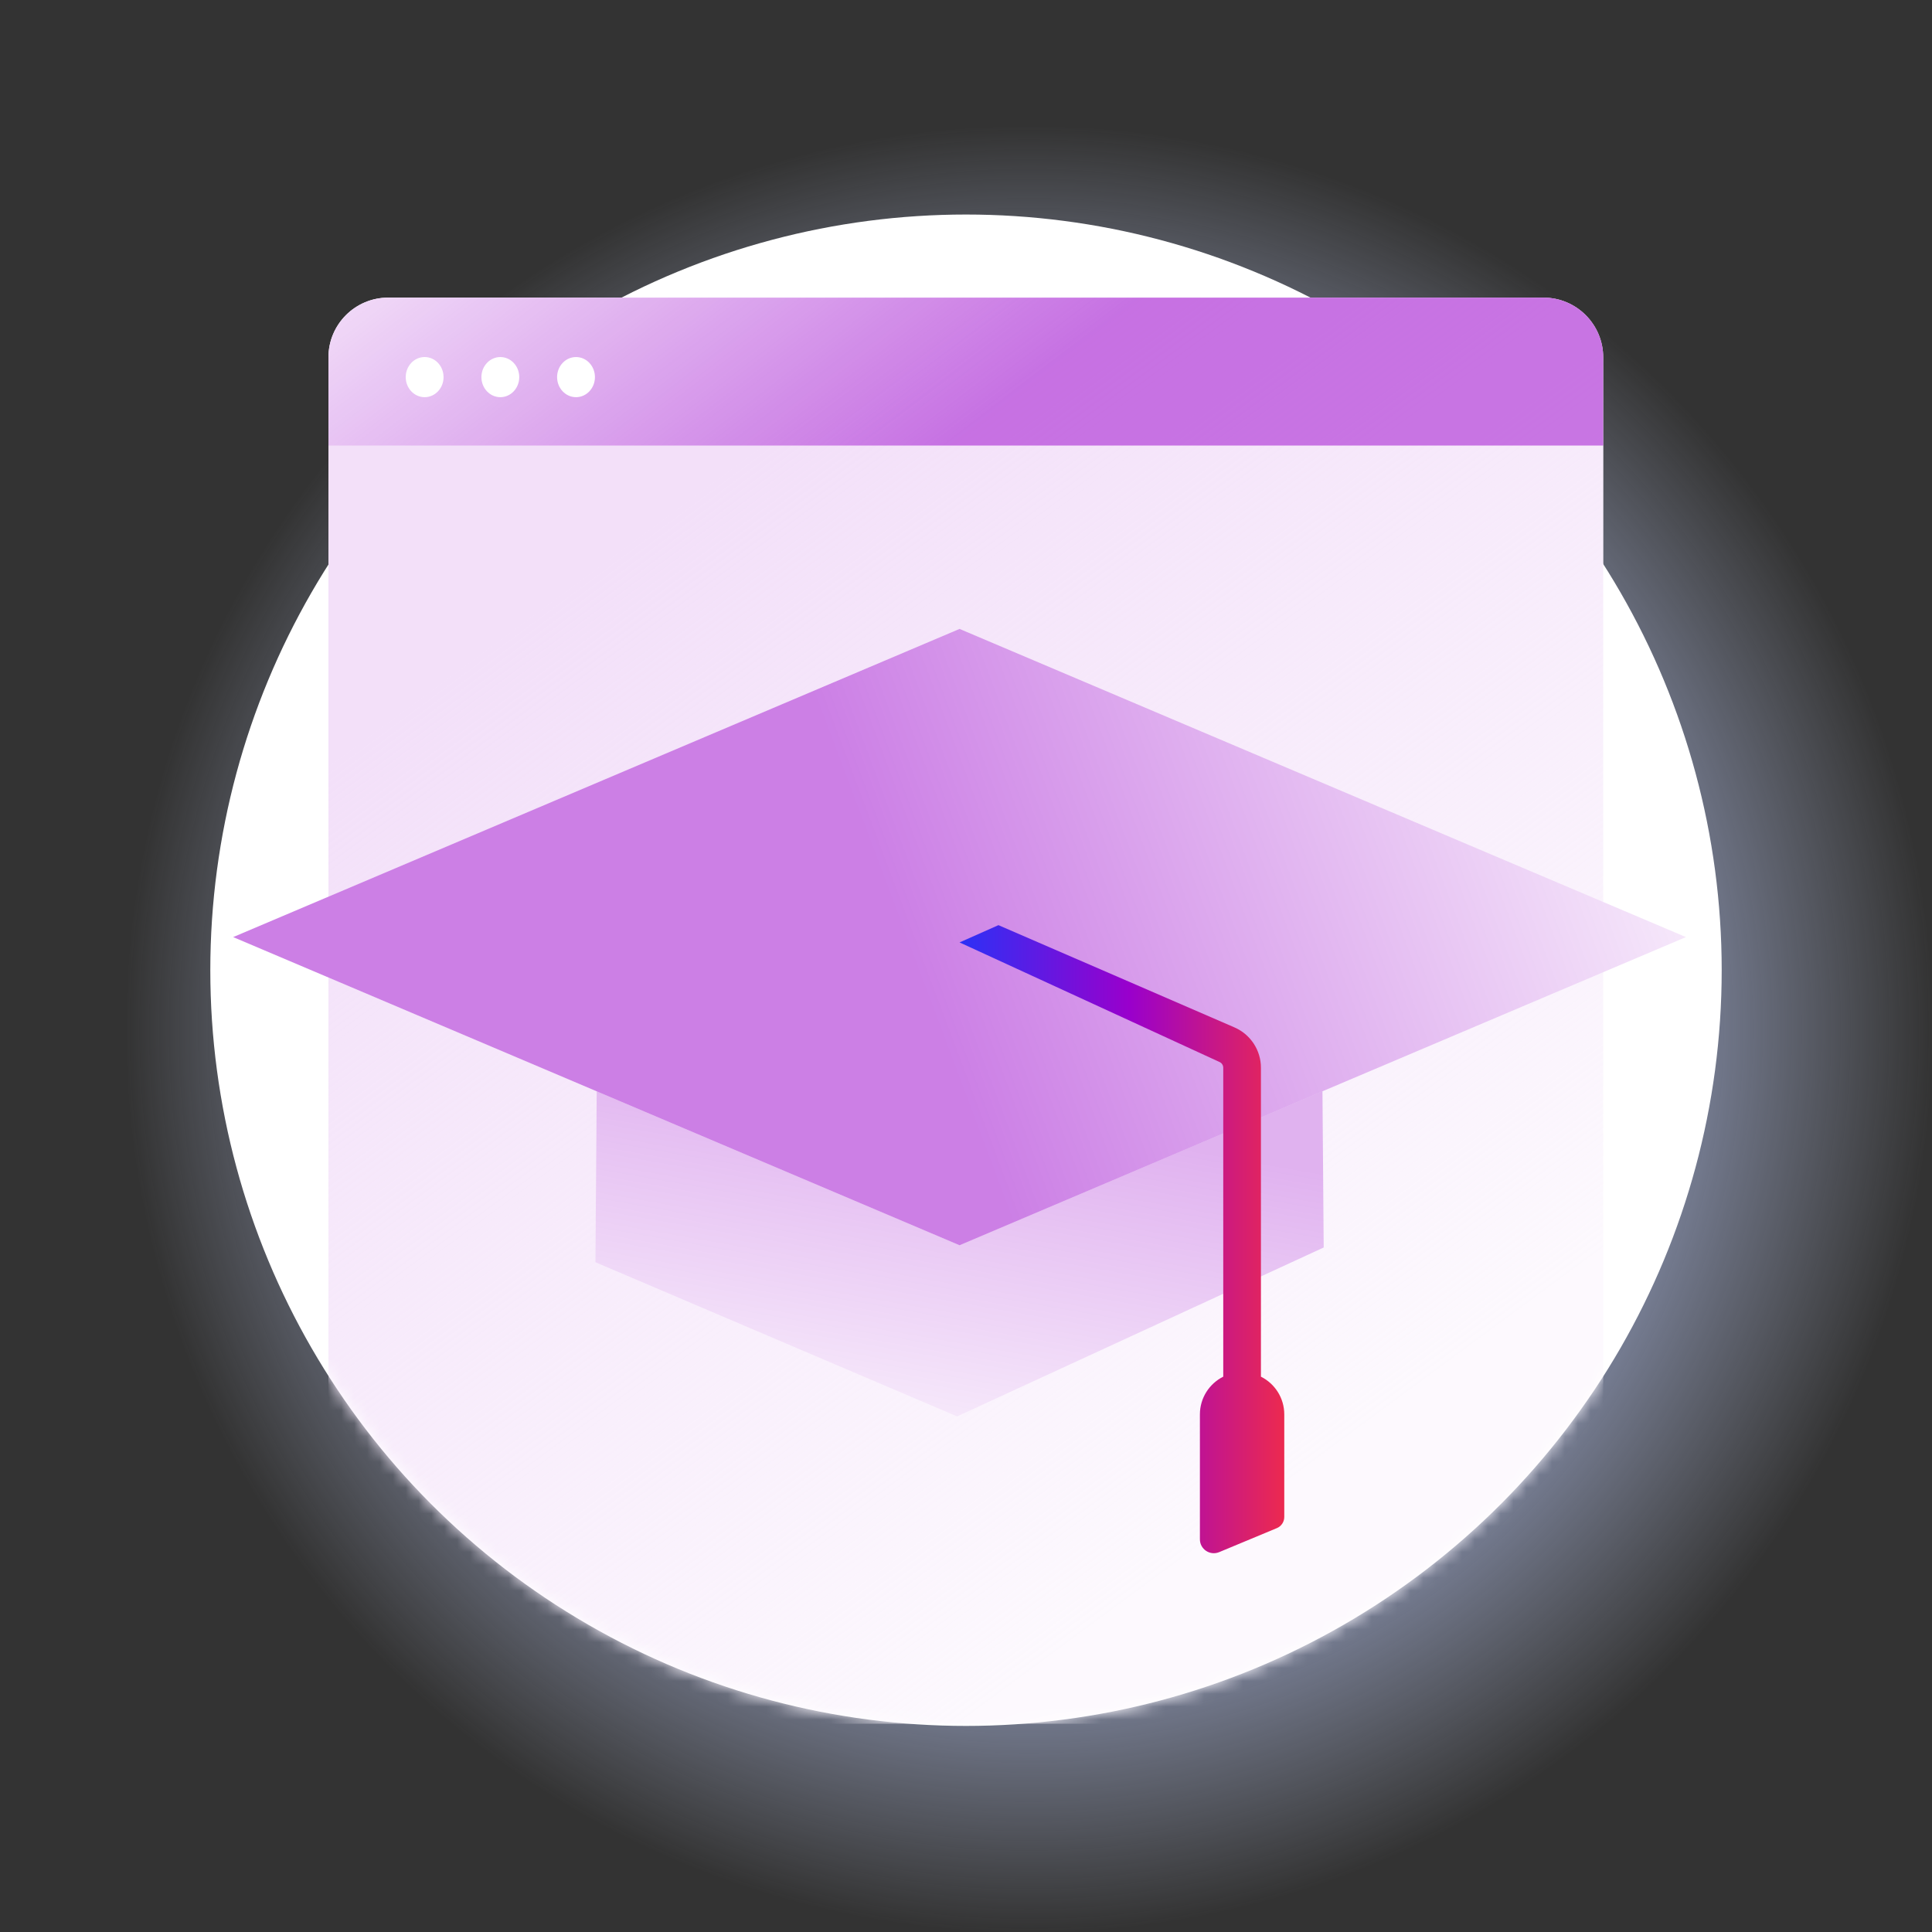
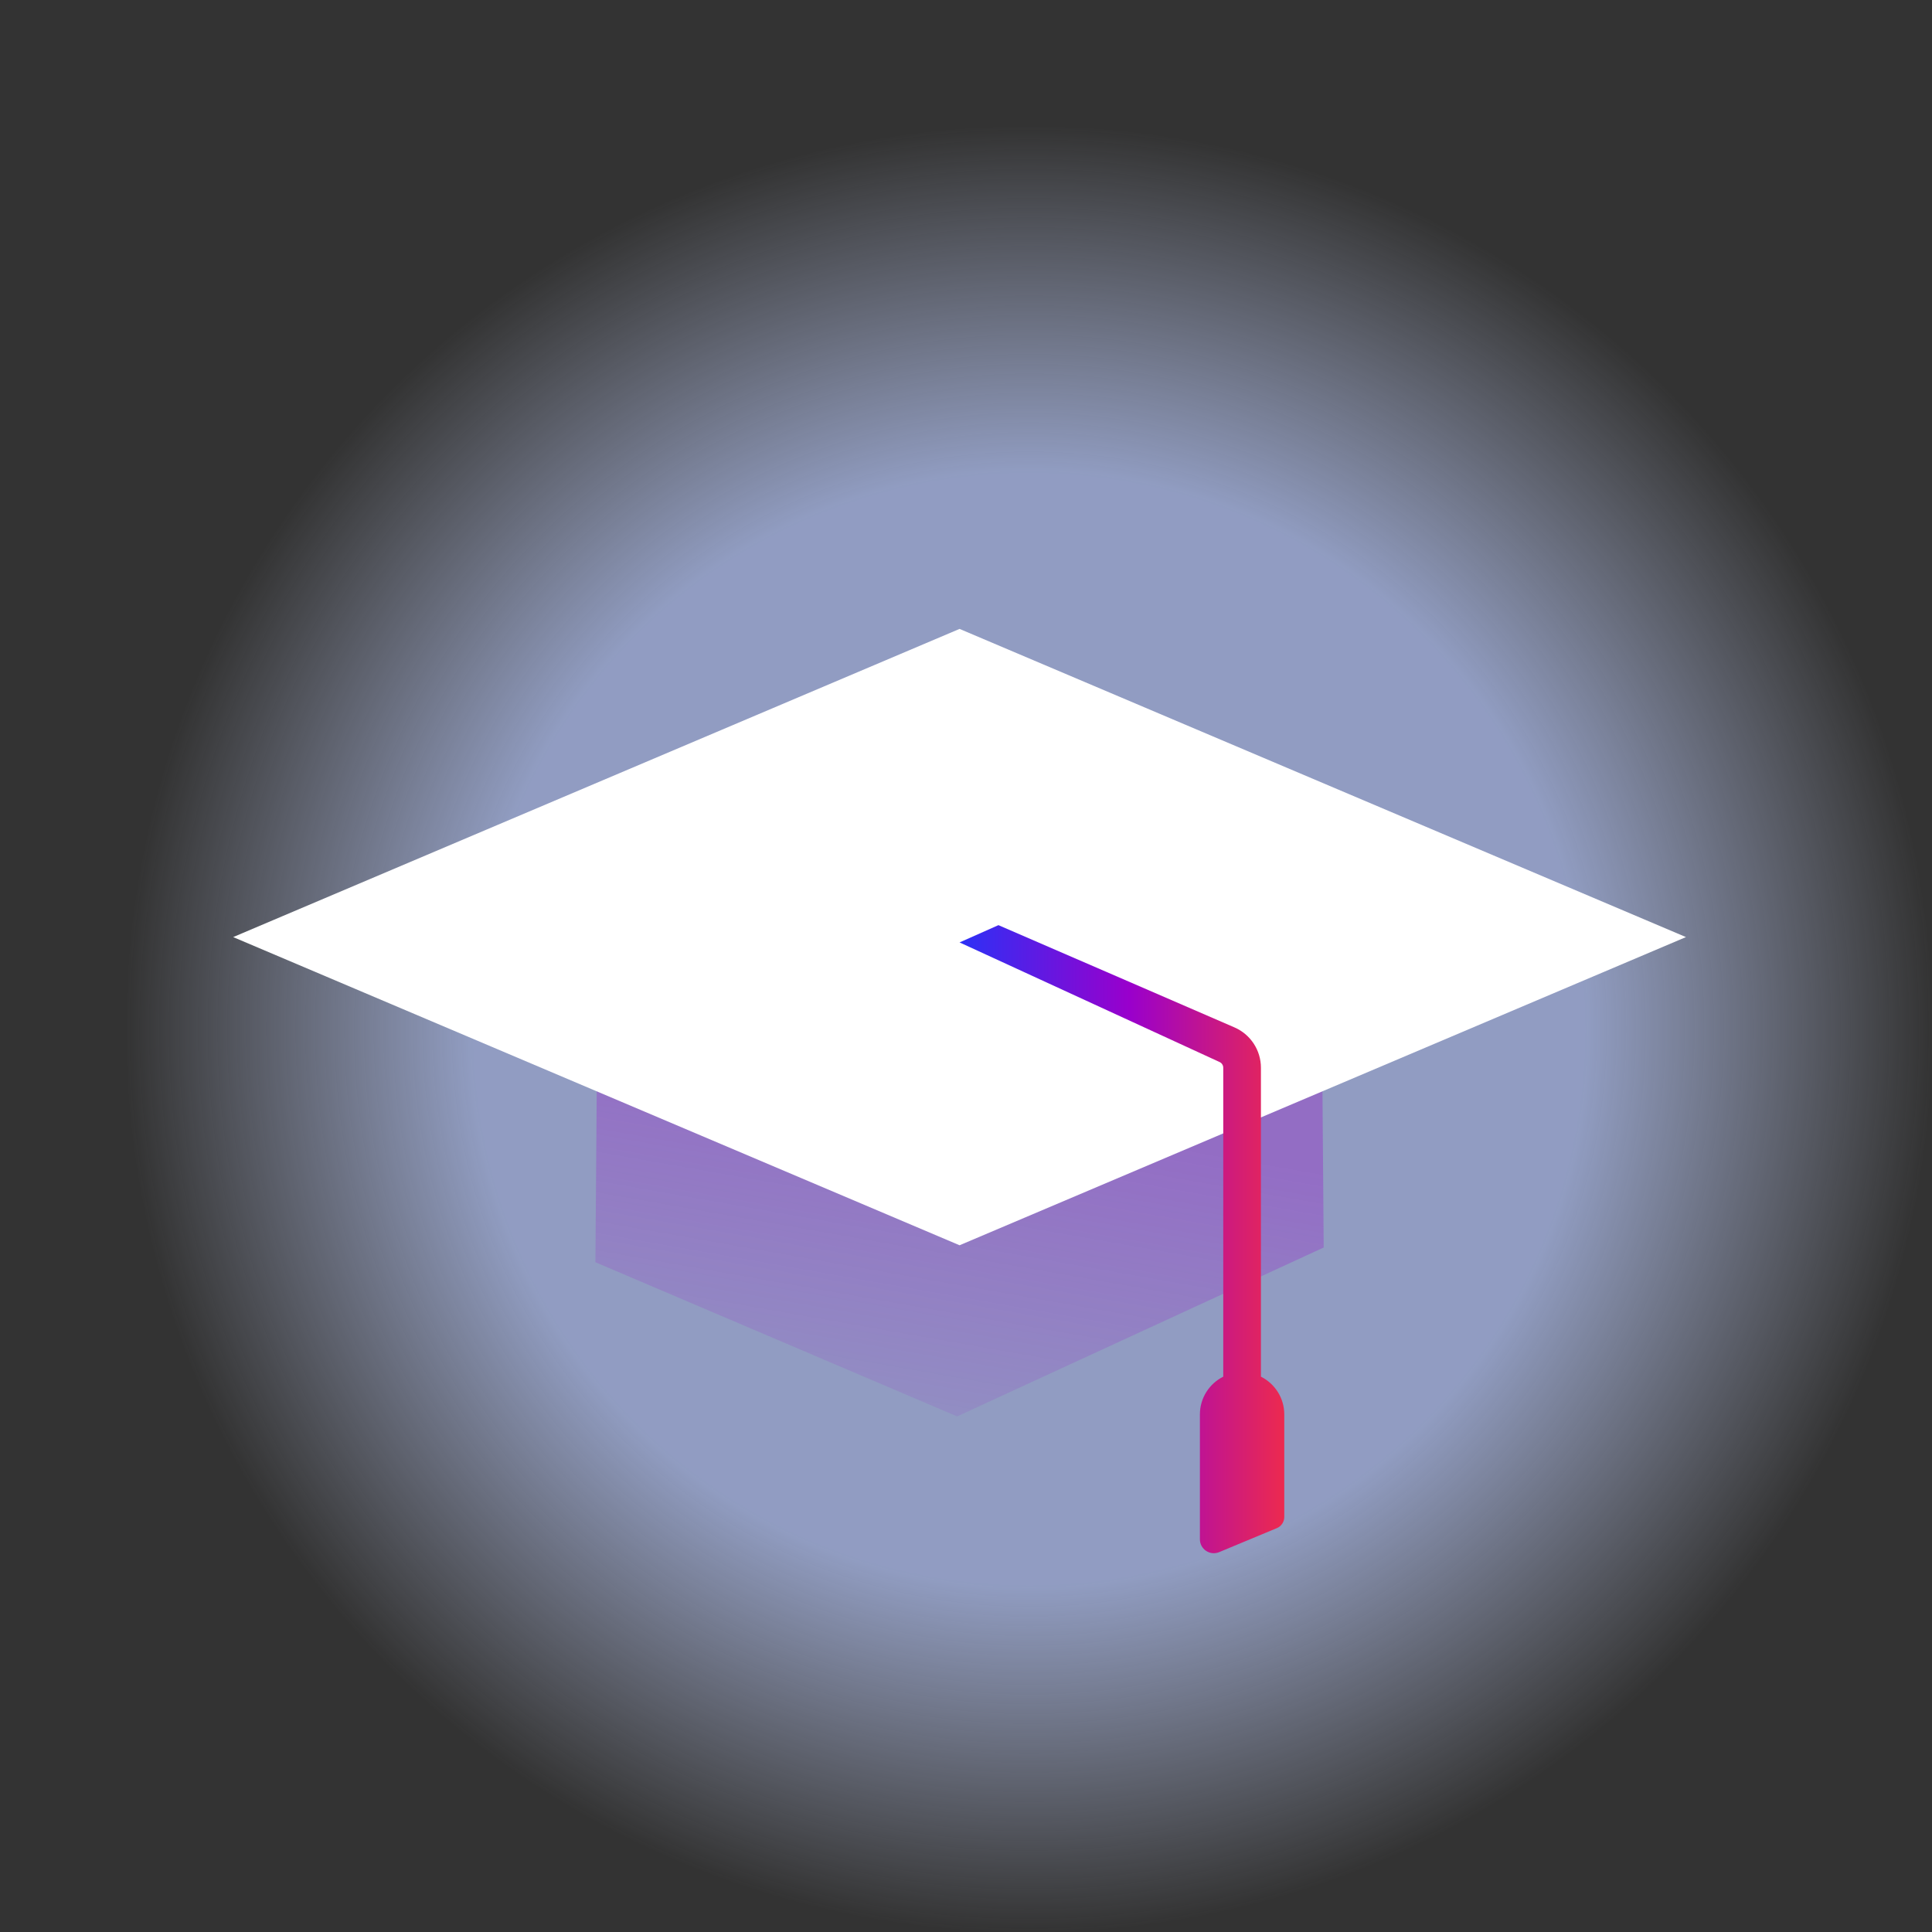
<svg xmlns="http://www.w3.org/2000/svg" width="150" height="150" viewBox="0 0 150 150" fill="none">
  <rect x="0" y="0" width="150" height="150" fill="#333333" stroke="none" />
  <circle cx="79.906" cy="79.906" r="70.094" fill="url(#paint0_radial_708_2497)" fill-opacity="0.7" />
-   <circle cx="75" cy="75.328" r="58.672" fill="white" />
  <mask id="mask0_708_2497" style="mask-type:alpha" maskUnits="userSpaceOnUse" x="16" y="8" width="118" height="126">
-     <path d="M133.672 75.328C133.672 107.731 107.404 134 75 134C42.596 134 16.328 107.731 16.328 75.328L16.33 8.828H133.67L133.672 75.328Z" fill="white" />
-   </mask>
+     </mask>
  <g mask="url(#mask0_708_2497)">
    <path d="M25.5 27.747C25.5 25.184 27.577 23.107 30.139 23.107H119.833C122.395 23.107 124.472 25.184 124.472 27.747V133.828H25.5V27.747Z" fill="white" />
    <path d="M25.5 27.747C25.5 25.184 27.577 23.107 30.139 23.107H119.833C122.395 23.107 124.472 25.184 124.472 27.747V133.828H25.5V27.747Z" fill="url(#paint1_linear_708_2497)" />
    <path d="M25.5 27.747C25.5 25.184 27.577 23.107 30.139 23.107H119.833C122.395 23.107 124.472 25.184 124.472 27.747V34.59H25.5V27.747Z" fill="url(#paint2_linear_708_2497)" />
    <path fill-rule="evenodd" clip-rule="evenodd" d="M40.315 29.279C40.315 28.418 39.657 27.721 38.846 27.721C38.034 27.721 37.377 28.418 37.377 29.279C37.377 30.14 38.034 30.837 38.846 30.837C39.657 30.837 40.315 30.14 40.315 29.279ZM34.438 29.279C34.438 28.418 33.781 27.72 32.969 27.72C32.158 27.72 31.5 28.418 31.5 29.279C31.5 30.139 32.158 30.837 32.969 30.837C33.781 30.837 34.438 30.139 34.438 29.279ZM44.722 27.721C45.533 27.721 46.191 28.418 46.191 29.279C46.191 30.14 45.533 30.837 44.722 30.837C43.91 30.837 43.253 30.14 43.253 29.279C43.253 28.418 43.91 27.721 44.722 27.721Z" fill="white" />
  </g>
-   <path d="M102.554 69.181L102.772 96.855L74.311 109.969L46.228 98L46.447 69.181H102.554Z" fill="white" />
  <path d="M102.554 69.181L102.772 96.855L74.311 109.969L46.228 98L46.447 69.181H102.554Z" fill="url(#paint3_linear_708_2497)" />
  <path d="M74.5 48.828L18.103 72.755L74.5 96.682L130.897 72.755L74.5 48.828Z" fill="white" />
-   <path d="M74.5 48.828L18.103 72.755L74.5 96.682L130.897 72.755L74.5 48.828Z" fill="url(#paint4_linear_708_2497)" />
  <path d="M77.519 71.828L74.5 73.169L94.679 82.451C94.858 82.528 94.973 82.704 94.973 82.898V106.884C93.898 107.421 93.16 108.533 93.16 109.816V119.509C93.16 120.281 93.944 120.804 94.656 120.507L99.135 118.643C99.484 118.497 99.711 118.156 99.711 117.778V109.816C99.711 108.533 98.973 107.421 97.898 106.884V82.898C97.898 81.538 97.09 80.308 95.842 79.767L77.519 71.828Z" fill="url(#paint5_linear_708_2497)" />
  <defs>
    <radialGradient id="paint0_radial_708_2497" cx="0" cy="0" r="1" gradientUnits="userSpaceOnUse" gradientTransform="translate(79.906 79.906) rotate(90) scale(70.094)">
      <stop offset="0.615" stop-color="#B9CAFF" />
      <stop offset="1" stop-color="#CCD6F5" stop-opacity="0" />
    </radialGradient>
    <linearGradient id="paint1_linear_708_2497" x1="74.5" y1="23.107" x2="127.467" y2="94.861" gradientUnits="userSpaceOnUse">
      <stop stop-color="#F3E0F9" />
      <stop offset="1" stop-color="#F3E0F9" stop-opacity="0.2" />
    </linearGradient>
    <linearGradient id="paint2_linear_708_2497" x1="76.743" y1="32.186" x2="54.077" y2="2.739" gradientUnits="userSpaceOnUse">
      <stop stop-color="#9900CC" stop-opacity="0.5" />
      <stop offset="1" stop-color="#9900CC" stop-opacity="0.03" />
    </linearGradient>
    <linearGradient id="paint3_linear_708_2497" x1="46.5" y1="81.328" x2="41.592" y2="109.205" gradientUnits="userSpaceOnUse">
      <stop stop-color="#9900CC" stop-opacity="0.3" />
      <stop offset="1" stop-color="#9900CC" stop-opacity="0.05" />
    </linearGradient>
    <linearGradient id="paint4_linear_708_2497" x1="75.248" y1="85.605" x2="134.033" y2="63.532" gradientUnits="userSpaceOnUse">
      <stop stop-color="#9900CC" stop-opacity="0.5" />
      <stop offset="1" stop-color="#9900CC" stop-opacity="0.05" />
    </linearGradient>
    <linearGradient id="paint5_linear_708_2497" x1="71.728" y1="120.591" x2="102.397" y2="120.591" gradientUnits="userSpaceOnUse">
      <stop stop-color="#153BFF" />
      <stop offset="0.52" stop-color="#9900CC" />
      <stop offset="1" stop-color="#FF3333" />
    </linearGradient>
  </defs>
</svg>